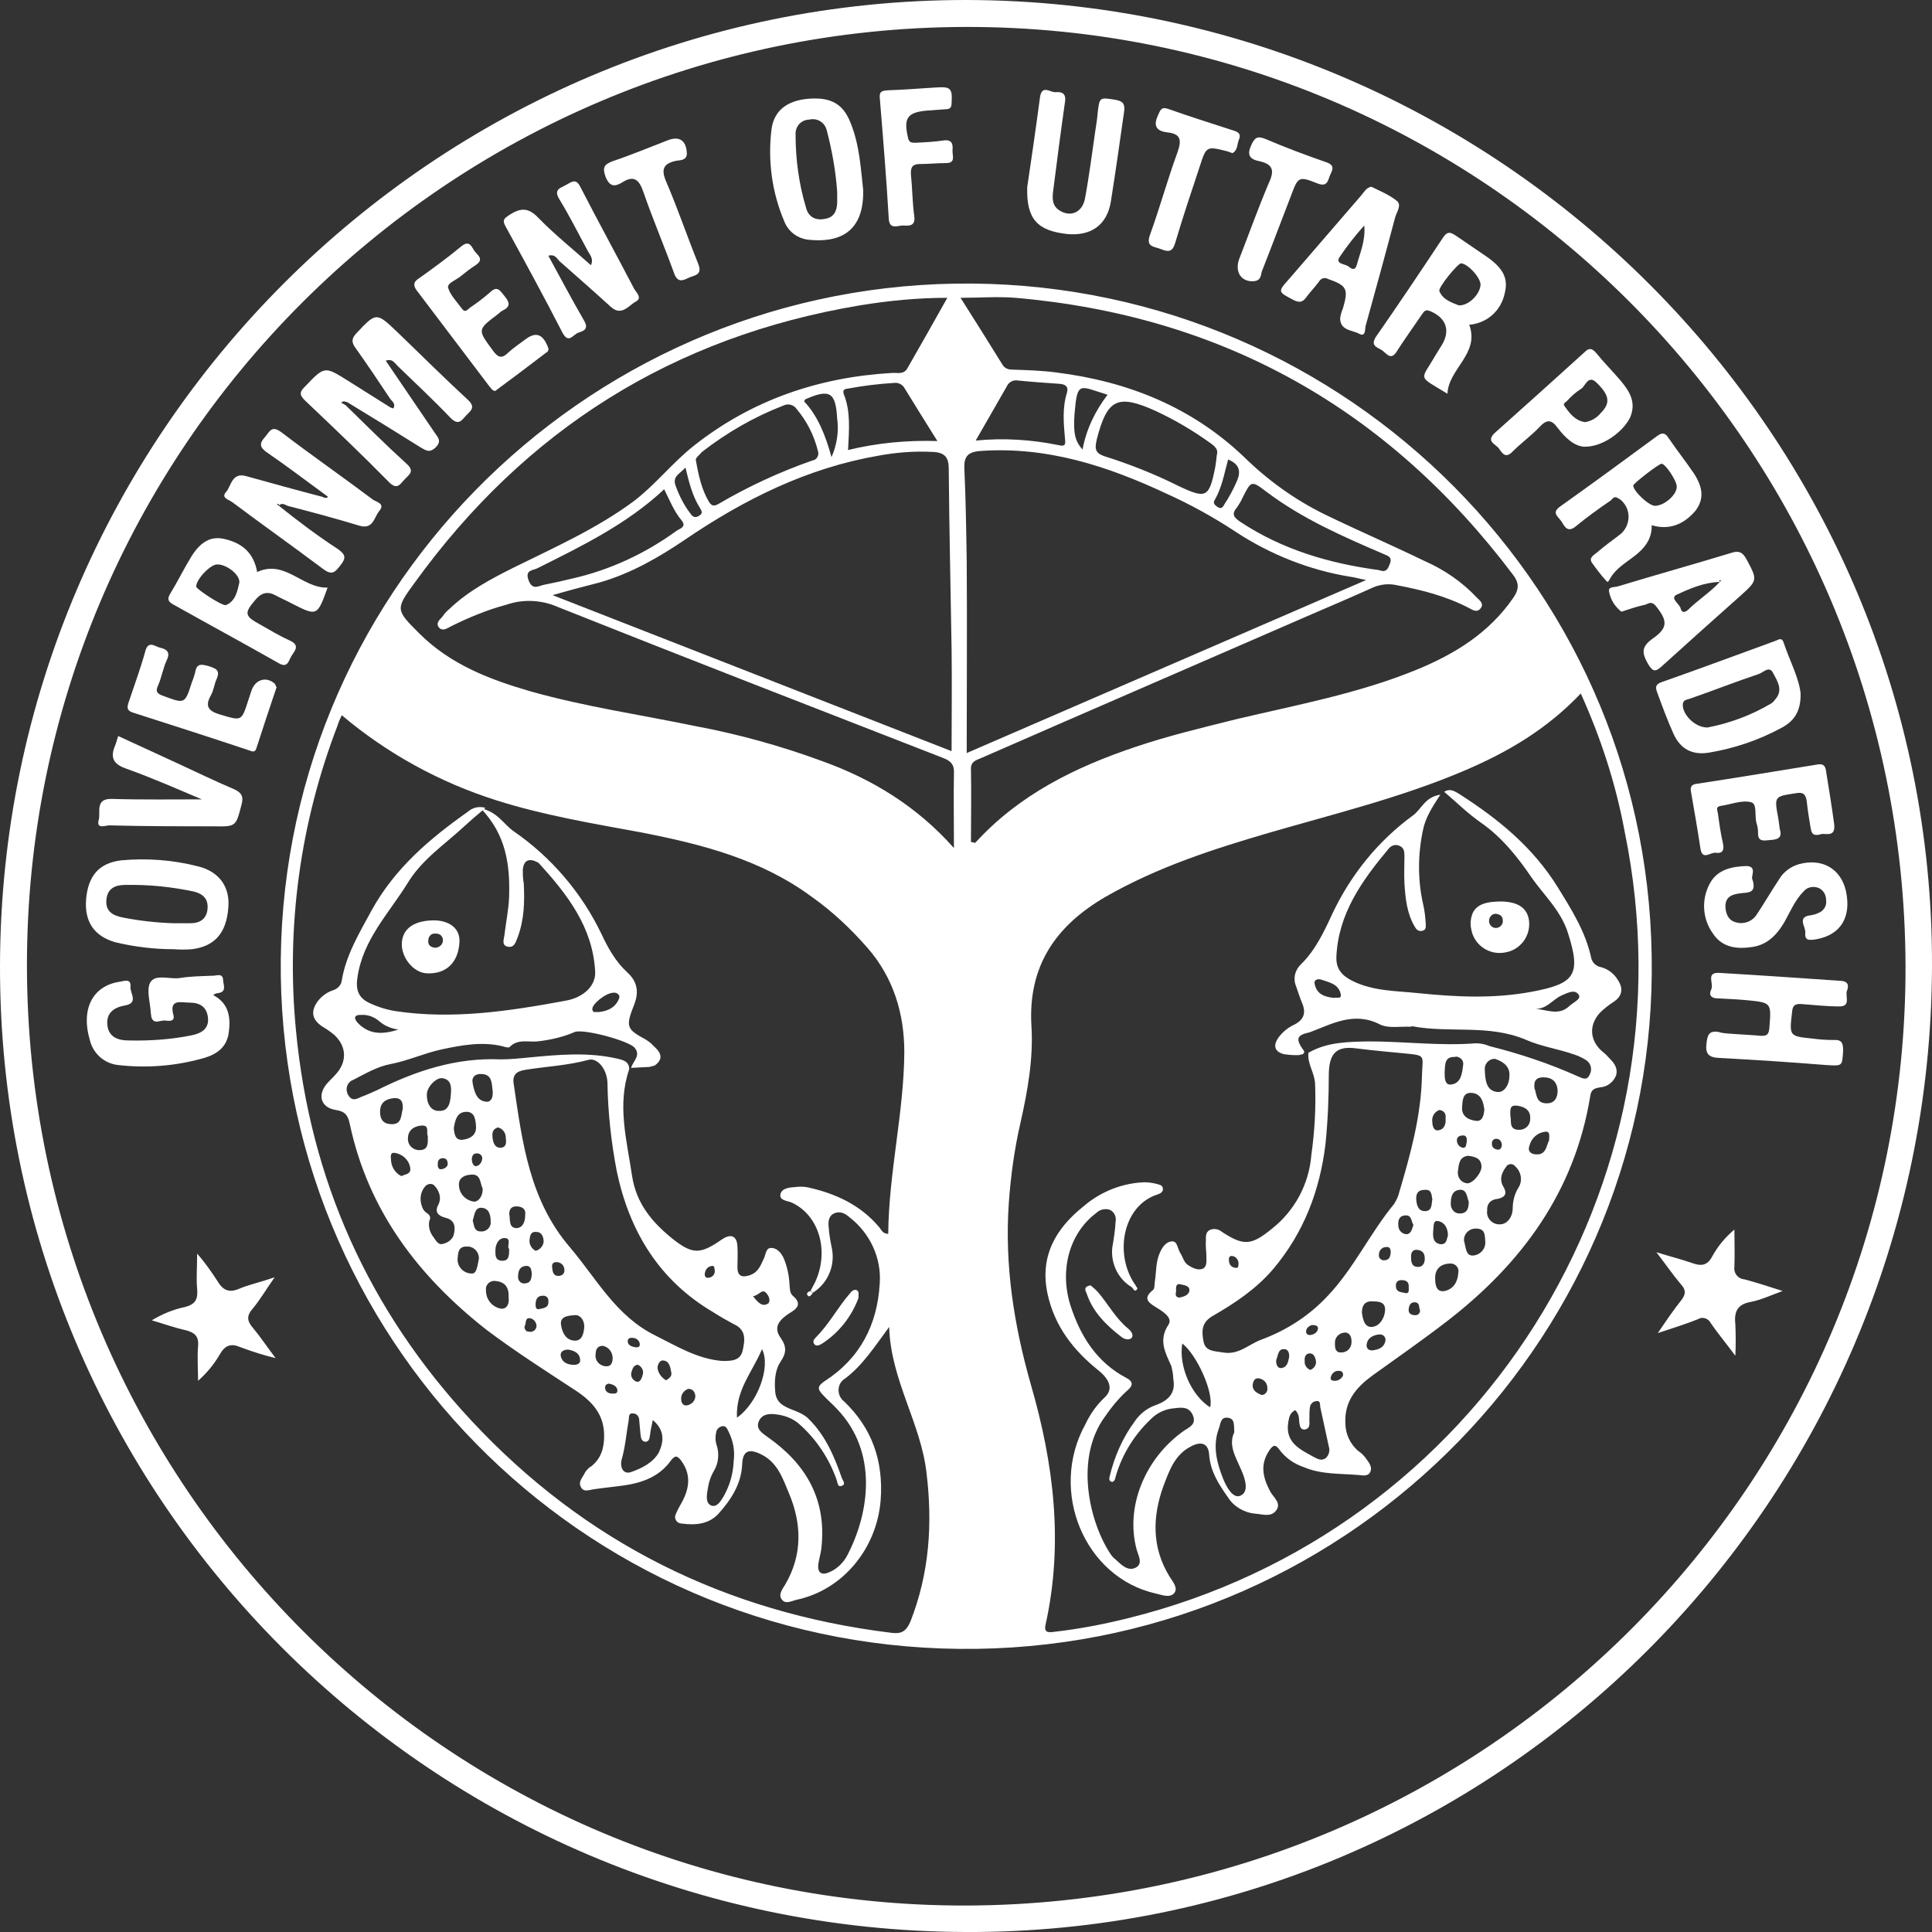
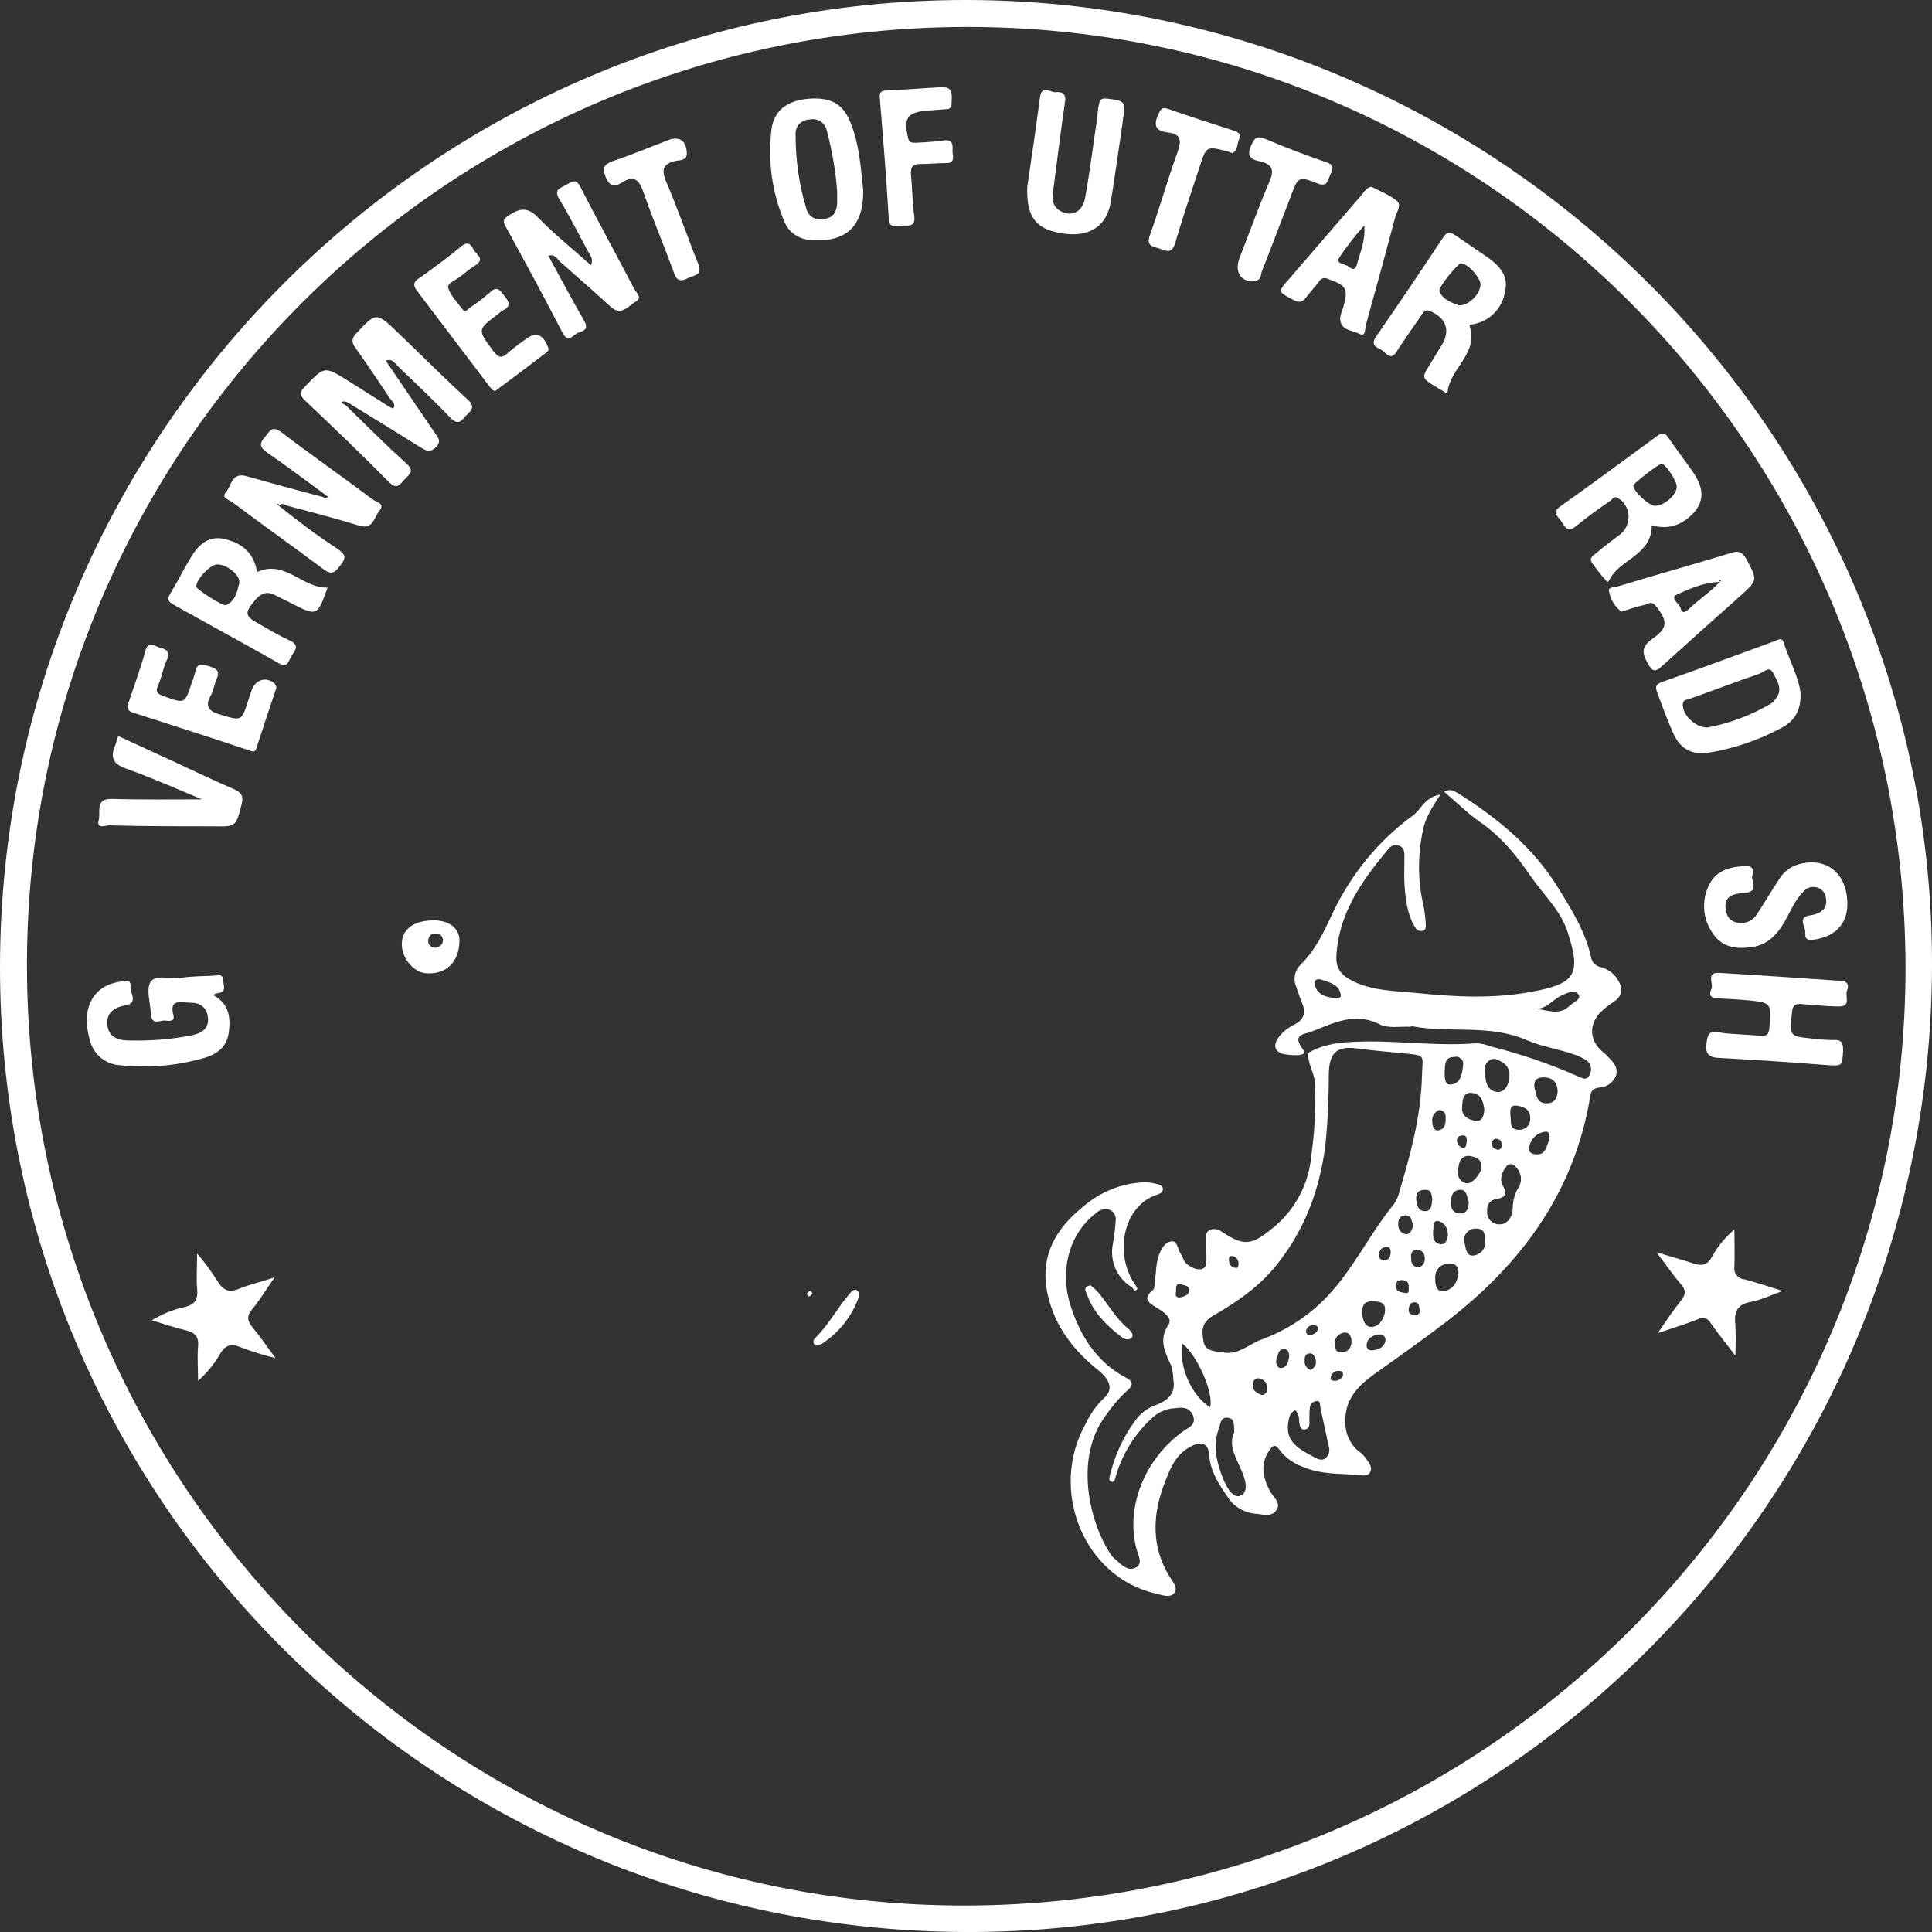
<svg xmlns="http://www.w3.org/2000/svg" version="1.1" id="Layer_1" x="0px" y="0px" viewBox="0 0 408.7 408.7" style="enable-background:new 0 0 408.7 408.7;" xml:space="preserve">
  <rect x="0" y="0" width="408.7" height="408.7" fill="#333333" stroke="none" />
  <style type="text/css">
	.st0{fill:#FFFFFF;}
</style>
  <g>
    <path class="st0" d="M0,204.3C0.2,91.6,92-0.1,204.5,0c112.7,0.2,204.6,92.2,204.2,204.5c-0.4,113.1-92.1,204.7-204.5,204.2   C91.2,408.3-0.2,316.8,0,204.3z M5.7,204.5c0.2,109.8,89.5,199,198.9,198.6c109.9-0.4,198.8-89.5,198.5-198.9   C402.7,94.4,313.7,5.5,204.3,5.7C94.6,5.9,5.5,95.1,5.7,204.5z" />
-     <path class="st0" d="M349.4,202.2c1.4,79.4-62.5,145.4-142.7,146.6c-81,1.2-146.1-63.1-147.3-142.3C58.3,126.3,122.9,61.3,202,60   C281.8,58.7,348.2,122.1,349.4,202.2z M138.5,225.4l-1.1,0.3l-3.9,0.2c0.4-1.4,2.1-2.6,0.8-4.2c-1.1-1.5-10.8-4.1-12.7-3.4   c-2.5,1.1-5.2,1.7-7.9,2c-1.9,0.2-4.2-0.6-5.9,1.2c-0.2,0.2-1,0-1.6-0.2c-4.3-1-8.6-0.2-12.8,0.7c-3.7,0.8-7.1,2.4-10.8,3.1   c-2.7,0.5-5.3,2-7.8,3.3c-1.2,0.4-1.8,1.7-1.3,2.9c0,0.1,0.1,0.3,0.2,0.4c0.8,1.4,1.9,0.7,2.8,0.3c1.1-0.4,2.2-0.9,3.3-1.4   c8.2-4.1,16.7-6.9,26.1-6.5c2,0,4-0.2,6-0.4c6.3-0.6,12.6-1.2,18.9,0.3c1.3,0.3,2.3,0.7,2.3,2.2c-2.6,7.6-0.5,15,0.6,22.5   c0.9,5.9,4.2,9.8,8.5,13.3c4.3,3.4,5.9,3.4,10.5,0.2c1.9-1.3,3.2-0.8,3.3,1.5c0.1,1.5,0,2.9,0,4.4c0,1.8,0.9,2.2,2.5,1.7   c1.9-0.6,2.4-2.1,3.1-3.6c0.4-0.8,0.4-2.3,1.6-2.2c1.2,0,2.1,1.1,2.6,2.2c0.7,1.7,1.1,3.5,1.2,5.3c0.1,0.9,0,2,0.7,2.6   c2,1.7,1,2.7-0.7,3.7c-2,1.3-3.6,2.9-1.8,5.3c1.3,1.9,1.1,3.2-0.1,5c-1.2,1.8-1.3,4.2-1.1,6.4c0.1,1.2,0.7,2.2,1.7,2.8   c1.7,1.1,3.8,1.3,5.3,2.8c3.6,3.5,5.5,8,7.1,12.6c0.2,0.5,0.9,1.3,0,1.6c-0.9,0.4-0.9-0.6-1.1-1.2c-1.6-4.6-4.4-8.8-8.1-12   c-1.3-1.1-3-1.7-4.7-1.9c-1.4-0.2-2.9-0.1-3.6,1.3c-0.8,1.7,0.4,2.5,1.8,3.5c8,5.6,12.4,13,11.4,23.1c-0.1,1.3-0.5,2.5-0.7,3.8   c-0.2,1.8,0.7,2.4,2.3,1.7c1.7-0.7,3.1-2.1,3.9-3.7c4.7-9.1,6.4-21.8-2.2-30.8c-1-1.1-2.1-2-3.1-3.1s-1.2-1.7,0.4-2.8   c7.5-4.8,11.2-11.9,11.7-20.7c0.4-5.4-2.1-10.7-6.4-14c-0.9-0.8-2-1.4-3.3-0.8c-1.2,0.6-1.2,1.9-1.1,2.9c0.1,1.6,0.4,3.1,0.7,4.6   c0.7,3.7-1,7.4-4.1,9.3l-0.4-0.5c0.3-0.6,0.6-1.1,0.9-1.7c3.1-6.6,0.9-14.2-4.9-16.9c-0.9-0.4-2.7-0.4-2.4-1.8   c0.3-1.3,2-1.4,3.2-1.5c0.9-0.1,1.8-0.1,2.7,0.1c5.8,1.3,11,3.7,14.9,8.3c0.5,0.5,0.7,1.5,2,1.5c0.1-12.9,3.3-25.5,3.4-38.4   c0-8.2-2.3-15.8-7.8-22.1c-3.5-4-7.4-7.7-11.8-10.8c-10.7-7.9-23.2-11.1-36-13.6c-10.3-1.9-20.6-3.6-30.7-6.8   c-12-3.8-23.1-9.9-32.7-18c-0.4,0.8-0.7,1.5-0.9,2.2c-7.9,20.5-10.9,42.5-8.8,64.4c3,31.7,15.4,59.3,37.1,82.6   c24,25.8,53.8,40.6,88.8,44.9c2.2,0.3,3.2-0.3,4.1-2.4c4-10.2,4.7-20.6,3.4-31.4c-1.2-10.6-7.6-19.7-7.9-30.9   c-3.1,4.2-5.6,8.1-9.3,10.9c-1.4,0.8-1.8,2.6-1,4c0.2,0.3,0.4,0.6,0.7,0.8c6,5.7,8.4,12.7,7.8,20.9c-0.8,10.3-8,19-17.7,21.1   c-1,0.2-2.3,1-3.1,0.1c-1-1.1,0-2.3,0.6-3.3c3.7-6.3,3.5-12.9,0.8-19.3c-1.3-3.1-2.4-6.6-6-8.3c-2.5-1.2-3.8-0.7-3.9,2.2   c-0.2,4.2-2.4,7.5-5,10.4c-2,2.2-4.8,2.5-7.7,2.1c-0.8,0-1.4-0.5-1.5-1.3c0-0.3,0.1-0.6,0.2-0.8c0.4-1,1-1.9,1.5-2.9   c1.4-2.8,1.6-5.6-0.4-8.3c-0.8-1.1-1.3-1.2-2.2,0c-2.4,3.3-5.8,4.6-9.7,5.2c-2.1,0.3-4.2,0.5-6.3,0.8c-1.1,0.1-2.4,0.8-3-0.4   c-0.7-1.2,0.5-2.2,0.9-3.2c0.4-0.5,0.8-1,1.4-1.3c2-1.7,2.6-3.8,2.6-6.4c0-4.4-2.4-7.1-5.8-9.4c-6.4-4.2-13-8.4-19.1-13   C88.5,270,77.9,256.1,74,237.8c-0.4-1.9-1-2.7-3-3c-3.1-0.5-3.9-3.1-1.9-5.5c0.6-0.7,1.3-1.3,1.9-2c2.4-2.6,2.4-5.8-0.2-8.3   c-0.8-0.7-1.7-1.3-2.7-1.9c-2.2-1.5-2.4-3.3-0.8-5.4c0.8-1,1.9-1.8,3.1-2.2c1-0.3,1.8-1.1,1.9-2.1c0.9-5.4,3.7-10,6.3-14.8   c4.9-8.9,12.3-15.2,20.4-20.9c1-0.9,2.4-1.2,3.7-0.8c-1.9,1.6-3.3,2.8-4.6,4c-4.1,3.8-8.8,6.9-11.8,11.8c-4,6.5-9.6,12.1-10.7,20.2   c-0.4,2.7,0.4,4.3,2.6,5.3c1.7,0.8,3.6,1.4,5.5,1.7c12.1,1.8,24,0,35.9-2.2c4-0.7,6.5-3.3,6.3-6.2c-0.5-9.4-5.9-16.3-11.9-22.9   c-0.1-0.1-0.3-0.2-0.5-0.3c-1.7-0.8-2.7-0.2-2.9,1.6c0,1,0,2,0.2,3c0.2,3.9,0.1,7.7-1.3,11.4c-0.4,0.9-0.6,2.1-1.9,2   c-1.6-0.2-1-1.6-0.9-2.4c0.3-2.7,0.9-5.4,1-8.2c0.2-6.7-0.6-13.1-6-18.7c3.5,0.7,4.8,3.3,6.9,4.8c8,5.5,14.4,13,18.6,21.7   c1.4,3,3,5.9,5.5,8.2c2.1,1.9,2.5,4.1,1.5,6.7c-1.9,4.8-1.7,5.3,2.4,7.5c0.6,0.4,1.2,0.8,1.7,1.4   C140,222.8,140.3,224.1,138.5,225.4L138.5,225.4z M334.4,146.7c-7.2,7.6-15.6,12.5-24.8,16.4c-13.2,5.6-27.1,9-40.9,13   c-12,3.5-23.8,7.3-34.8,13.6c-10.7,6.2-16.5,14.8-15.7,27.5c0.4,6.8-0.8,13.5-2.3,20.2c-1.3,5.6-2.1,11.4-2.5,17.2   c-0.9,13.1,1.1,25.8,4.7,38.4c4.8,16.6,6.9,33.4,3.1,50.6c-0.4,1.7,0.4,1.8,1.8,1.6c5.3-0.6,10.5-1.6,15.7-2.9   c74-18.3,120.3-91.7,105-166.3C341.8,165.7,338.6,156,334.4,146.7L334.4,146.7z M205.4,178.1l0.9,0.2c9.3-10.2,21.1-16,33.9-20.3   c7.1-2.4,14.3-4.1,21.5-5.9c12.7-3,25.7-5.4,37.9-10.4c8.1-3.3,15.4-7.8,20.5-15.2c1.3-1.9,1.3-3.2-0.1-5   c-26.4-35-61.4-54.7-105.2-58.5c-3.7-0.3-7.6,0-11.6,0c3.1,4.9,6,9.5,8.9,14.2c0.6,0.9,1.4,1,2.3,1c3,0.1,6.1,0.2,9.1,0.6   c15.1,1.9,28.6,7.3,39.7,17.9c5,4.9,10.7,9,17,12.1c7,3.4,14.2,6.5,21.2,9.9c4.1,1.8,7.9,4.4,11,7.7c0.6,0.6,1.6,1.3,0.8,2.3   c-0.8,1-1.7,0.3-2.5-0.1c-4.8-2.5-9.9-3.8-15.2-4.8c-1.7-0.4-3.5-0.2-5.1,0.5c-4.2,1.9-8.4,3.7-12.6,5.5   c-23.4,10.2-46.8,20.3-70.1,30.5c-1.1,0.5-2.4,0.7-2.3,2.5C205.5,167.8,205.4,173,205.4,178.1z M201.8,179.4c0-5.6-0.1-10.7,0-15.8   c0.1-2-0.8-2.7-2.4-3.3c-27.2-10.6-54.3-21.1-81.4-31.9c-3.4-1.5-7.3-1.7-10.8-0.5c-4.1,1.1-8,2.7-11.8,4.6   c-0.8,0.4-1.7,1.1-2.5,0.3c-0.9-1.1,0.3-1.8,0.8-2.5c0.4-0.6,0.9-1.1,1.5-1.6c3.9-3.7,8.6-6.2,13.4-8.6c8.7-4.3,17.7-8.3,25.5-14.1   c4.6-3.5,8.2-8.2,12.8-11.8c12.2-9.6,26.3-14.4,41.7-15.3c1.1-0.1,2.5,0.4,3.3-0.9c2.8-4.9,5.6-9.8,8.5-15   c-6.2,0-12.4,0.6-18.5,1.6c-39.5,6.6-70.8,26.3-94.2,58.7c-4.1,5.6-4,5.7,1,10.7c6.6,6.6,15,9.8,23.7,12.3   c11.4,3.2,23.1,4.9,34.7,7.3c9.1,1.7,18.1,4.2,26.8,7.4C184.5,164.8,194,170.6,201.8,179.4z M116.9,125.9l84.4,33   c0-7.4,0.1-14.6,0-21.7c-0.2-12.7-0.5-25.4-0.6-38.1c0-2.4-0.9-3.4-3.4-3.5c-3.9-0.2-7.7,0.1-11.5,0.8c-15,2.6-28.3,9.2-40.8,17.7   c-5.6,3.8-11.5,7.2-18.1,9.1C123.8,124,120.7,124.8,116.9,125.9z M289,122.7c-1.6-0.3-2.5-0.6-3.4-0.7c-8.6-1.4-16.9-4.7-24.2-9.5   c-4.7-3.1-9.6-5.8-14.7-8.1c-12.4-5.8-25.2-10-39.3-9c-2.7,0.2-3.5,1.2-3.4,3.7c0.3,6.5,0.4,13.1,0.5,19.6c0.1,13.3,0,26.6,0,40.6   L289,122.7z M152.8,287.9c1.9,0,3.8,0,4.3-2.2c0.5-2.2,0.8-4.4-1.9-5.6c-1.5-0.8-2.9-1.6-4.3-2.5c-11.4-6.7-17.7-17-20.4-29.7   c-1.2-6.2-1.9-12.5-2-18.9c-0.1-2.8-2.1-5.3-4-4.8c-4.4,1.2-8.9,1.4-13.3,2.1c-2,0.3-2.9,1.1-2.5,3.2c1.8,12.2,3.3,24.4,11.9,34.4   c5.6,6.6,9.7,14.5,18,18.6C143.2,284.8,147.6,287.5,152.8,287.9z M147.2,97.3c0.6,3.5,1.3,6.4,2.8,8.9c0.6,0.9,1.1,0.9,2,0.4   c6.3-3.7,13-6.8,19.9-9.2c0.8-0.1,1.3-0.9,1.2-1.7c0-0.1-0.1-0.3-0.1-0.4c-0.8-3.2-2.3-6.2-4.5-8.8c-0.6-0.9-1.8-1.2-2.8-0.7   c-6.2,2.4-11.9,5.7-17.2,9.8C147.9,96.3,147.1,96.9,147.2,97.3L147.2,97.3z M257.4,96.3c0.4-1.2-0.4-1.9-1.4-2.6   c-3.6-2.6-7.5-4.9-11.6-6.8c-8-3.6-10.2-2.5-12.4,6.1c0,0.2-0.1,0.4-0.1,0.5c-0.3,1.5-0.1,2.4,1.7,3c5.4,1.7,10.7,3.8,15.7,6.3   c5.9,2.8,6.5,2.5,7.8-4.1C257.2,98.1,257.3,97.2,257.4,96.3L257.4,96.3z M291.7,120.6c1.6,0.6,1.9-0.3,2.3-1.3   c0.6-1.5-0.4-1.7-1.3-2.1c-8.6-3.7-17.1-7.4-24.7-13.1c-3.3-2.5-3.3-2.5-5.2,1.3c-0.3,0.7-0.7,1.3-1.1,1.9   c-1.2,1.4-0.8,2.1,0.7,3.1C271.3,116.3,281.3,119.2,291.7,120.6L291.7,120.6z M140.5,103.5c-7.9,7.4-17.4,12-26.8,16.7   c-0.9,0.5-2.7,0.3-1.9,2.5c0.8,2.2,2,1.3,3.3,1c2-0.4,3.9-0.8,5.9-1.3c8-1.8,15.5-5.3,22.1-10.1c0.7-0.5,2.2-0.8,1.1-2.2   C142.6,108.2,141.7,105.9,140.5,103.5z M206.4,93.2c5.9-0.6,11.9-0.2,17.7,1c1.3,0.3,1.3-0.3,1.2-1.3c-0.3-3.3-0.6-6.6,0.4-9.8   c0.4-1.4-0.4-1.8-1.5-1.9c-2.9-0.2-5.8-0.4-8.8-0.7c-1-0.2-2,0.3-2.4,1.2C210.9,85.4,208.8,89,206.4,93.2L206.4,93.2z M198.3,93.3   c-2.5-4-4.7-7.5-6.9-11.1c-0.4-0.8-1.3-1.3-2.2-1.2c-3.3,0.2-6.6,0.6-9.8,1.2c-0.8,0.1-1.2,0.3-0.9,1.2c1.5,3.7,1.1,7.7,0.9,11.8   C185.5,93.7,191.9,93.1,198.3,93.3L198.3,93.3z M138.1,300.4c-0.3,1.4-0.5,2.3-0.6,3.2c-0.1,0.7-0.2,1.4-1,1.4   c-0.8-0.1-0.9-0.8-1-1.5c-0.1-1.1-0.2-2.2-0.3-3.3c-0.1-0.7-0.6-1.2-1.3-1.2c-1-0.1-0.8,0.8-0.9,1.4c-0.5,2.8-0.7,5.6-1.5,8.4   c-0.4,1.5,0.3,3.2,2,2.6c2.3-0.8,4.7-2,5.9-4.2C140.4,305,140.7,302.6,138.1,300.4z M155.2,309.1c0.3-2.2-0.1-4.3-1.1-6.3   c-0.3-0.5-0.4-1.2-1.3-1.1c-0.6,0.1-1.2,0.6-1.3,1.3c-0.2,0.9-0.2,1.8,0.1,2.7c0.6,1.8,0.4,3.9-0.6,5.5c-0.7,1.2-1.1,2.5-1.3,3.9   c-0.2,1.2-0.5,2.9,0.8,3.4c1.2,0.4,2-1,2.6-2C154.4,314.2,155.1,311.7,155.2,309.1z M90.8,258.3c-0.2,1.2,0.1,2.4,0.9,3.4   c0.5,0.7,1,1.8,2.1,1.4c0.9-0.2,1.7-0.8,2.1-1.6c0.5-1.7,0.5-3.4-1.7-3.9c-1.5-0.4-2.3-1.2-1.5-2.7s0.2-3.1-0.9-4.2   c-0.5-0.4-1.3-0.3-1.8,0.2c-1.1,1.2-1.3,2.9-0.7,4.4c0.1,0.4,0.4,0.8,0.7,1.1C90.8,256.9,91.3,257.4,90.8,258.3z M234.3,83.5   c-6-1.8-6.4-3.1-7,4.2c-0.3,4.1,0.2,5.7,1.7,7.4C229.8,90.8,231.7,86.9,234.3,83.5z M170.1,84.9c2.9,3.1,4.5,7.1,5.8,11.8   c1.1-2.5,1.6-5.4,1.2-8.1c-0.3-5.7-1.6-6.4-6.8-4.1C170.3,84.5,170.3,84.6,170.1,84.9z M155.9,299.9c4.4-3.1,7.2-10.8,5.3-14.5   C159.2,290.2,155.6,294,155.9,299.9z M145,98.9c-1.1,1.3-2.8,1.8-2.1,3.8c0.8,2.2,1.8,4.2,3.2,6c0.5,0.7,1,0.9,1.8,0.4   c0.8-0.5,0.6-0.9,0.2-1.6C146.5,105,145.8,102.2,145,98.9z M259.8,97.2c-0.8,2.9-1.3,5.9-2.8,8.5c-0.5,0.8,0,1.1,0.5,1.5   c0.8,0.6,1.2,0.1,1.5-0.5c1-1.5,1.9-3.2,2.6-4.8C262.6,99.7,262.2,98.2,259.8,97.2z M95.4,231.1c0.1-1.4-0.1-2.7-1.7-3   c-1.3-0.3-3.3,1.7-3.4,3.3c-0.1,1.9,0.8,3.7,2.6,3.6C95.1,235.1,95.3,232.9,95.4,231.1z M96,238.6c0.1,1.3,0.3,2.7,1.9,2.5   c1.6-0.2,2.9-1,2.8-2.8c-0.1-1.3-0.2-3.1-2-3.1C96.6,235.2,96.3,237,96,238.6z M107.6,274.5c0.1-2.1-0.7-3.3-2.7-3.5   c-0.9-0.2-1.9,0.4-2.1,1.4c0,0.2,0,0.4,0,0.6c0,1.8,1.2,3.4,3,3.8C107.1,277.1,107.8,275.9,107.6,274.5L107.6,274.5z M102.1,251.4   c-0.6-1.1-0.3-3.2-2.6-2.9c-1.4,0.1-2.6,0.8-2.4,2.4c0.1,1.7,1.5,3.1,3.2,3.3C101.3,254.2,102.2,252.9,102.1,251.4L102.1,251.4z    M121.8,278.2c-2.2,0.1-3.4,0.5-3.1,2.2s1.1,3.1,2.8,3.2c1.7,0.1,2-1.6,2.1-3C123.6,279.2,122.7,278.2,121.8,278.2L121.8,278.2z    M85.2,234.6c0.1-1.6-0.4-2.4-1.9-2.3c-1.7,0.2-2.9,0.9-2.9,2.9c0,1.5,0.6,2.5,2.2,2.6C85.1,238,84.8,235.9,85.2,234.6L85.2,234.6z    M101.3,266.3c0.1-1.3-0.9-2.5-2.2-2.6c-0.1,0-0.2,0-0.3,0c-1.9-0.1-1.9,1.4-2,2.6c-0.1,1.6,1.2,3,2.8,3.1c0,0,0.1,0,0.1,0   C100.9,269.6,101,267.6,101.3,266.3L101.3,266.3z M84.3,217.8c-1.5-0.2-3-0.8-4.1-1.8c-1.1-0.9-2.4-1.4-3.8-1.3   c-0.5,0-1.2,0-1.3,0.6c0,0.3,0.3,0.8,0.6,1.1C78.2,219,81.1,218.8,84.3,217.8L84.3,217.8z M104.2,230.6c-0.2-1.5-0.1-3.3-2.3-3.4   c-1.4-0.1-2.2,0.7-1.9,2c0.3,1.6,0.8,3.5,2.5,3.8C103.9,233.4,104.4,232.1,104.2,230.6z M90.5,240.3c-0.4-0.6,0.5-2.3-1.3-2.2   c-1.5,0.1-2.9,0.9-2.9,2.7c-0.1,1.3,0.9,2.4,2.2,2.5c0.1,0,0.1,0,0.2,0C90.7,243.3,90.5,241.8,90.5,240.3z M126.6,214.1   c2-0.2,3.7-1,4.4-3c0.2-0.5-0.4-1.2-1.2-1.1c-1.6,0-4.6,2.4-4.5,3.5C125.4,214.4,126.1,214,126.6,214.1z M100,258.2   c0.3,0.9,0.2,2.3,1.7,2.3c1,0.1,1.9-0.6,2.1-1.6c0-0.2,0-0.3,0-0.5c0-1.3-0.3-2.8-1.9-2.9C100.4,255.4,100.4,257,100,258.2z    M111.1,257c0.2-1.2-0.6-1.8-1.9-1.8c-1.4,0-1.6,1.2-1.4,2.1c0.1,0.9-0.1,2.5,1.5,2.5C110.6,259.7,111.1,258.5,111.1,257z    M84.9,248.8c0.8-0.4,2-0.4,1.9-1.6c-0.2-1.7-1.5-3-3.2-3.3c-0.9-0.2-1,0.5-0.9,1.2C82.7,246.7,83.5,248.1,84.9,248.8z    M127.5,284.7c-1.2,0-1.5,0.9-1.5,1.8c-0.2,1.2,0.7,2.3,1.9,2.5c0,0,0.1,0,0.1,0c1.3,0.2,1.6-0.8,1.6-1.7   C129.6,286,128.7,284.9,127.5,284.7L127.5,284.7z M107.7,264.2c-0.6-0.5,0.7-2.3-1-2.3c-1.2,0-1.9,1.3-1.9,2.6   c0,0.9-0.1,2.1,1.3,2.2C107.7,266.8,107.7,265.6,107.7,264.2z M120.2,285.5c-0.8,0-1.6,0.3-1.6,1.1c0.1,1.4,1.2,2,2.4,2.1   c0.9,0.1,1.9-0.1,1.7-1.2C122.6,286.2,121.4,285.7,120.2,285.5z M113.3,264.6c0.9-0.2,1.6-1,1.7-1.9c0-1.1-0.4-2.1-1.6-2.1   c-1.3-0.1-1.3,1.1-1.4,1.9C112,263.3,112.5,264.2,113.3,264.6L113.3,264.6z M140.9,292c0.6-0.4,1.3-0.8,1.1-1.7   c-0.2-1.1-0.4-2.4-1.7-2.5c-0.7-0.1-1.2,0.8-1.2,1.6C139.2,290.4,139.9,291.4,140.9,292z M105.3,238.5c-1.2,0.4-1.2,1.3-1.1,2.2   s0.4,2.1,1.7,2.1c1.3-0.1,1.2-1.2,1.1-2.1C107,239.6,106.3,238.7,105.3,238.5L105.3,238.5z M112.5,269.5c-0.1-0.8-0.1-1.8-1.3-1.7   c-1.2,0.1-1.6,1-1.6,2.2c-0.1,0.7,0.4,1.4,1.1,1.5c0.1,0,0.2,0,0.3,0C112.4,271.4,112.4,270.4,112.5,269.5L112.5,269.5z    M145.6,293.8c-0.9,0.3-1.6,1.2-1.5,2.2c0,0.7,0.4,1.4,1.1,1.3c1.1-0.1,1.9-1,1.9-2C147,294.6,146.7,293.8,145.6,293.8z M116,275.3   c0.1-0.6-0.3-1.1-0.9-1.2c-0.1,0-0.2,0-0.3,0c-1.2,0-1.5,0.9-1.5,1.9c0,0.7,0.2,1.1,0.9,0.9C115.1,276.7,116.1,276.6,116,275.3z    M159.3,274.2c1,1.3,1.9,2.3,3.1,1.6c0.6-0.3,0.4-1.4-0.1-2C161.3,272.3,160.7,274,159.3,274.2L159.3,274.2z M134.9,288.7   c-0.9,0.1-1.1,0.9-1.3,1.5c-0.3,0.9,0.2,1.8,1.1,2.1c0,0,0.1,0,0.1,0c0.7,0.1,1-0.9,1.2-1.6C136.2,289.9,135.7,289,134.9,288.7z    M113.5,280.6c0-0.8-0.5-1.5-1.2-1.7c-1.2-0.3-1,0.8-1.2,1.4c-0.3,0.4-0.1,1,0.3,1.3c0.2,0.1,0.3,0.1,0.5,0.1   C112.6,281.9,113.4,281.4,113.5,280.6C113.5,280.7,113.5,280.7,113.5,280.6L113.5,280.6z M119.4,268.7c0-0.9-0.6-1.6-1.5-1.7   c-0.9-0.1-1.2,0.4-1.1,1.1c0.1,0.9,0.2,1.9,1.5,1.8C119.1,269.8,119.4,269.3,119.4,268.7L119.4,268.7z M133.6,283   c-0.4,0-0.9,0.2-0.8,0.9c0.1,0.7,0.9,1,1.6,1.1c0.7,0.1,1.1-0.2,0.9-0.9S134.5,283,133.6,283L133.6,283z M102,245.2   c0.1-0.6-0.3-1.1-0.9-1.2c-0.1,0-0.2,0-0.3,0c-0.7,0-0.9,0.5-1,1.1c0,0.6,0.2,1.5,0.8,1.6C101.3,246.7,101.9,246,102,245.2   L102,245.2z M151.2,268.7c-0.1-0.4,0-1-0.6-0.9c-0.9,0.1-1.4,0.8-1.5,1.6c-0.1,0.5,0.2,1,0.7,0.9c0.8,0,1.5-0.7,1.4-1.5   C151.2,268.8,151.2,268.8,151.2,268.7z M128.9,292.7c-0.5,0-0.9,0.3-0.9,0.8c0,0.9,0.7,1.3,1.5,1.3c0.5,0,1.2,0.1,1.1-0.8   C130.4,293.1,129.6,292.9,128.9,292.7L128.9,292.7z M93.6,245c-0.9,0.1-1,0.7-1,1.4s0.3,1.1,1,0.9c0.7-0.2,1.2-0.6,1.1-1.3   C94.6,245.2,94.2,245,93.6,245L93.6,245z" />
    <path class="st0" d="M73.1,85.7c4.3,4.2,8.5,8.4,12.9,12.4c1.7,1.5,0.7,2.2-0.3,3.2c-1,1-1.6,2.5-3.4,0.7   c-5.8-5.9-11.8-11.6-17.8-17.3c-1.1-1.1-1.2-1.7-0.1-2.8c4.3-4.5,4.2-4.5,9.3-1.3l8.9,5.6c0.2,0.1,0.4,0.1,0.6,0.2   c0.6-1-0.3-1.5-0.7-2.1c-2.4-3.6-4.8-7.2-7.3-10.7c-0.8-1.1-0.9-1.9,0.1-3c4.3-4.6,4.3-4.6,8.8-0.3c5,4.8,9.8,9.6,14.9,14.3   c1.6,1.5,0.7,2.2-0.3,3.2c-1,1-1.6,2.4-3.4,0.6c-3.6-3.8-7.4-7.3-11.2-11c-0.6-0.6-1.1-1.6-2.5-1.1l10.4,15.3   c0.6,0.9,1.5,1.7,0.2,3c-1.3,1.3-2.1,0.7-3.3,0c-5.1-3.2-10.3-6.4-15.4-9.5c-0.4-0.1-0.9-0.4-1.3,0.1L73.1,85.7z" />
    <path class="st0" d="M59,107c4,3.2,8.1,6.3,12.4,9.1c1.7,1.2,1.9,1.9,0.6,3.5c-1.1,1.4-1.7,2.2-3.6,0.8   c-6.4-4.8-12.9-9.4-19.3-14.2c-0.7-0.5-2.4-0.9-1.3-2.1c1.1-1.2,1.2-4.2,4.2-3.4c5.4,1.5,10.8,3,16.2,4.4c0.4,0.2,0.8,0.4,1.2,0   l-0.8-0.6c-4-2.9-7.9-5.9-12-8.7c-1.6-1.1-1.9-1.9-0.5-3.4c1-1.2,1.4-2.5,3.5-0.9c6.3,4.8,12.9,9.4,19.3,14.2   c0.7,0.5,2.6,0.8,1.4,2.3c-1.2,1.4-1.3,4.1-4.3,3.2c-4.9-1.5-9.8-2.8-14.8-4.1C60.5,107,59.7,106.1,59,107c0.1-0.2,0.1-0.3-0.2-0.4   c-0.1,0-0.2,0-0.2,0.1L59,107z" />
    <path class="st0" d="M116,54.1c2.5,4.6,5,9.3,7.6,13.8c1,1.8-0.2,2.1-1.3,2.5s-2,2.4-3.3,0c-3.9-7.6-8-15.1-12.1-22.6   c-0.7-1.3-0.2-1.6,0.8-2.3c2.2-1.4,3.9-1.8,6.1,0.5c3.5,3.6,7.4,6.7,11.2,10.1c0.6-1.2-0.1-2.1-0.6-2.9c-2-3.7-3.9-7.5-6.1-11.1   c-1.2-2,0.2-2.3,1.3-2.9c1.2-0.6,2.2-1.7,3.2,0.4c3.7,7.2,7.6,14.3,11.3,21.4c0.4,0.8,1.9,2,0.4,2.8s-3,3.2-5.3,1.1   c-3.6-3.3-7.3-6.5-10.9-9.7C117.8,54.6,117.3,53.7,116,54.1z" />
    <path class="st0" d="M54.4,121c5.9-2.7,9.6,3.5,14.9,3.3c-2.2,6.1-2.2,6.1-7.7,3.3c-1.1-0.6-2.3-1.1-3.4-1.7   c-1.7-0.9-3-0.4-4.1,0.9c-2.5,2.9-2.4,3.5,0.9,5.3c2.1,1.2,4.1,2.4,6.3,3.4c2.2,1,1.1,2.1,0.4,3.2c-0.7,1.1-0.8,2.8-2.9,1.5   C51.4,136,44,132,36.7,127.9c-1.1-0.6-1.4-1.1-0.7-2.3c1.6-2.6,2.9-5.3,4.5-7.9c2-3.2,4.2-4.3,6.9-3.7   C51.4,114.9,53.7,117.1,54.4,121z M46,119.4c-1.4-0.1-4.5,3.1-4.5,4.7c0,0.5,5.6,4.2,6.3,3.9c2-0.8,2.4-2.9,2.8-4.6   C51,121.8,48.1,119.4,46,119.4L46,119.4z" />
    <path class="st0" d="M349.4,111.1c0.1,3.1-1.7,5.1-4,6.8c-1.7,1.3-3.7,2.5-4.8,4.5c-0.2,0.3-0.4,0.9-0.7,0.6   c-1.1-1.2-2.1-2.5-3.1-3.9c-0.8-1.1,0.4-1.7,1-2.2c1.6-1.4,3.3-2.6,5-3.9c2-1.7,2.3-4.7,0.6-6.7c-0.3-0.4-0.7-0.7-1.1-0.9   c-0.9-0.6-1.2,0.2-1.6,0.5c-2.5,1.7-5,3.5-7.3,5.4c-1.8,1.5-2.4,0.1-3.1-1c-0.7-1.1-2.2-1.8-0.2-3.2c6.9-4.9,13.7-9.9,20.5-14.9   c1.1-0.8,1.7-0.6,2.4,0.5c1.7,2.5,3.6,4.9,5.3,7.4c2.1,3.2,2.1,5.6,0.4,7.9C356.2,111,353,112.2,349.4,111.1z M354.7,102.9   c0-1.2-2.4-4.8-3.2-4.8c-0.6,0-6,4.2-6,4.6c0,1.2,3.3,4.3,4.6,4.3C352.1,107,354.8,104.6,354.7,102.9L354.7,102.9z" />
    <path class="st0" d="M310.8,68.7c2.3,6.1-4.4,9.3-4.6,14.6c-6.5-4-5.7-2.6-2.5-8.2c0.4-0.7,0.9-1.4,1.3-2.1   c1.9-3.1,0.9-5.8-2.5-7.2c-1.2-0.5-1.4,0.4-1.9,1c-1.7,2.5-3.5,5-5.1,7.5c-1.2,2-2.1,0.6-3-0.1c-0.9-0.7-2.8-0.9-1.4-3   c4.8-6.9,9.5-13.9,14.2-21c0.9-1.3,1.5-1.1,2.6-0.4c2.2,1.5,4.4,3,6.6,4.5c3.6,2.5,4.6,4.7,3.8,7.8   C317.5,65.8,314.5,68.4,310.8,68.7z M308.6,64.6c2,0.1,4.4-2.2,4.6-4.3c0.1-1.4-2.5-4.4-4.1-4.6c-0.6-0.1-5,5.2-4.6,5.9   C305.2,63.4,307.1,64,308.6,64.6L308.6,64.6z" />
    <path class="st0" d="M45.1,210.5c3.4,1.8,3.7,4.8,3.3,7.9s-2.5,4.6-5.2,5.4c-5.9,1.7-12.1,2.2-18.2,1.5c-2.9-0.3-5.3-2.4-6-5.3   c-1.9-6.4,0.5-11.4,6.2-12.3c0.9-0.1,2.6-0.9,2.4,1.1c-0.1,1.3,1.8,3.4-1.2,3.9c-2.2,0.4-3.9,1.5-3.7,4c0.2,2.7,2.3,3.4,4.5,3.4   c4.5,0.1,9-0.2,13.4-1.1c1.9-0.4,3.6-1.3,3.4-3.6c-0.2-2.4-1.7-3.3-3.9-3.3c-1.8,0-4.4-0.9-3.4,2.7c0.3,1.3-0.9,1.2-1.7,1.1   c-1-0.2-2.5,1-3-0.8c0-0.3-0.1-0.6-0.1-0.8c-0.1-2.2-1-4.9-0.1-6.5c1.1-1.8,4.1-0.6,6.2-0.9c2.4-0.4,4.8-0.4,7.1-0.5   c0.8,0,2-0.6,2.1,0.9c0,1,0.9,2.5-1.1,2.8C45.8,210.1,45.5,210.2,45.1,210.5z" />
    <path class="st0" d="M380.9,146.7c0.1,4-1.6,6-4.1,7.3c-4.8,2.6-9.9,4.3-15.2,5.2c-3.6,0.6-6.1-0.7-7.6-4c-1.3-2.9-2.4-5.9-3.5-8.9   c-0.4-1.1-0.1-1.6,1-2c8-2.8,16-5.8,24-8.7c0.6-0.2,1.4-0.9,1.8,0.3C378.6,139.8,380.6,143.5,380.9,146.7z M361.2,153.9   c4.7-0.9,9.3-2.6,13.5-5.1c0.3-0.2,0.6-0.5,0.8-0.8c1.8-2,0.5-3.9-0.4-5.6c-0.8-1.7-2.1-0.1-3.1,0.2c-4.8,1.6-9.6,3.5-14.5,5.2   c-0.6,0.2-1.3,0.2-1.5,1C355.7,150.9,358.4,153.9,361.2,153.9z" />
    <path class="st0" d="M365.1,218.6c2.4,0.2,4.8,0.3,7.2,0.5c1.3,0.1,1.9-0.1,2-1.7c0.4-5.2,0.5-5.3-4.6-5.8   c-2.1-0.2-4.2-0.3-6.3-0.4c-1.4,0-2-0.7-1.4-1.9s-1.2-3.6,1.6-3.5c8.6,0.5,17.2,1.1,25.9,1.7c1.6,0.1,1.6,1.2,1.2,2.1   c-0.4,1.2,0.9,3.3-1.6,3.3c-2.7,0-5.3-0.3-8-0.5c-1.4-0.1-1.9,0.3-2,1.7c-0.6,5.1-0.6,5.1,4.3,5.6c1.5,0.2,2.9,0.3,4.4,0.3   c1.7-0.1,2.1,0.5,2.1,2.2c-0.2,3.4-0.1,3.3-3.6,3.1c-7.5-0.6-15-1.1-22.6-1.5c-2.2-0.1-3-0.8-2.7-3.1c0.2-1.9,0.6-2.7,2.6-2.4   C364,218.5,364.5,218.5,365.1,218.6L365.1,218.6z" />
-     <path class="st0" d="M36.8,200.8c-4.2,0-8.4-0.5-12.5-1.5c-4.4-1.3-6.4-4.3-6.1-8.9c0.4-5.1,2.7-7.8,7.4-8.4   c5.5-0.5,11-0.1,16.4,1.3c4.4,1.1,6.7,4.4,6.3,8.7c-0.4,5.4-2.9,8.2-7.7,8.8C39.3,200.9,38.1,200.9,36.8,200.8z M36.7,195.3   c1.2,0,2.4,0,3.6,0c2,0,3.4-0.9,3.6-3c0.2-2.1-0.9-3.2-2.9-3.7c-4.7-1-9.6-1.5-14.5-1.4c-2.1,0-3.8,0.7-4,3.2   c-0.2,2.5,1.5,3.3,3.5,3.7C29.6,194.8,33.2,195.2,36.7,195.3z" />
    <path class="st0" d="M182.6,40.2c0.2,9.3-5.5,11.2-11.7,10.5c-2.3-0.3-4.2-1.8-5-3.9c-2.6-6.1-3.5-12.8-2.7-19.4   c0.5-4,3.3-6.1,7.7-6.5c4.8-0.4,7.4,1,9,5C181.9,30.8,182.1,35.9,182.6,40.2z M177.1,40.6c-0.3-4.4-1.1-8.8-2.2-13   c-0.4-1.7-2-2.7-3.7-2.3c0,0-0.1,0-0.1,0c-1.7,0.1-2.9,1.5-2.8,3.2c0,0,0,0,0,0c0,5.2,0.7,10.4,2.2,15.4c0.5,2,2,2.8,4,2.4   c1.9-0.3,2.5-1.6,2.6-3.3C177.1,42.5,177.1,41.9,177.1,40.6L177.1,40.6z" />
    <path class="st0" d="M217.3,39.6c0.8-5.4,1.8-12.2,2.7-19c0.4-2.8,2.2-1,3.3-1.1c1.1-0.1,2.3,0.1,2,2c-0.9,6.3-1.7,12.5-2.5,18.8   c-0.2,1.5-0.3,3.2,1.3,4.2c2.3,1.5,4.8,0.5,5.4-2.4c0.9-4.8,1.5-9.6,2.2-14.4c0.2-1.3,0.4-2.5,0.5-3.8c0.4-3.4,0.4-3.3,3.7-2.8   c1.7,0.3,2.1,0.9,1.9,2.5c-0.9,6.3-1.8,12.7-2.8,19c-0.8,5-4.2,7.4-9.3,6.9C219.5,48.8,217.1,46.4,217.3,39.6z" />
    <path class="st0" d="M370.7,186c0.8,2.5-0.3,2.8-1.9,2.9c-1.8,0.2-3.9,0.4-3.8,3c0.1,1.4,0.6,2.8,2.2,3.2c1.6,0.5,3.4-0.1,4.4-1.6   c1.6-2.4,3.1-5,4.7-7.4c0.9-1.6,2.5-2.8,4.3-3.3c4.8-1.3,8.8,0.9,9.9,5.7c1.2,5.6-1.2,9.3-6.3,10.2c-1.3,0.2-2.5,0.4-2.3-1.4   c0.1-1.3-1.9-3.4,1.3-3.7c0.5-0.1,0.9-0.2,1.3-0.4c1.2-0.4,2-1.5,1.8-2.8c0-1.1-0.6-2.2-1.7-2.6c-1.1-0.4-2.3-0.1-3,0.7   c-1.9,1.9-2.9,4.4-4.2,6.7c-1.7,2.8-3.8,4.9-7.3,5.2c-3.2,0.4-6-0.2-7.8-3c-2.2-3.1-2.4-7.2-0.6-10.5c1.6-3,4.7-3.6,7.8-3.7   C371.8,183.3,370.3,185.5,370.7,186z" />
    <path class="st0" d="M343,129.4c-1.3-1-2.3-2.5-2.6-4.2c-0.3-1.2,1.2-0.9,2-1.2c7.9-2.4,15.8-4.6,23.7-7c1.5-0.5,2.4-0.4,3.3,1.2   c2.4,4.5,2.5,4.5-1.3,7.9c-5.5,4.9-11,9.8-16.4,14.7c-1.4,1.3-2,1.5-3.1-0.4c-1.3-2.3-1.4-3.6,1-5.3c3.3-2.3,3.2-3.8,0.6-7   c-0.8-0.9-1.4-0.5-2.1-0.2C346.3,128.3,344.8,128.8,343,129.4z M363.8,123.1c-3.3,0.1-6.3,1.4-9.1,2.7c-1.5,0.7,0.5,1.9,0.8,2.8   c0.2,1,0.8,1.1,1.6,0.4C359.2,126.9,361.8,125.3,363.8,123.1l0.3-0.3l-0.4-0.1L363.8,123.1z" />
    <path class="st0" d="M290.1,39.5c1.8,0.9,3.8,1.7,5.4,3c1.1,0.9-0.1,2.4-0.4,3.6c-2,7.6-4.1,15.2-6.2,22.8   c-0.2,0.6,0.1,2.5-1.4,1.7c-1.4-0.8-4-0.6-4-3.3c0.1-0.7,0.3-1.4,0.6-2.1c1.2-4.1,0.8-4.8-3.2-6.2c-0.7-0.4-1.5-0.1-1.9,0.6   c-0.8,1.1-1.8,2.1-2.6,3.2c-0.8,1.1-1.4,1.3-2.7,0.7c-3.4-1.8-3.5-1.7-0.9-4.6c5-5.8,10.1-11.7,15.1-17.5   C288.6,40.6,289,39.7,290.1,39.5z M288.6,47.7c-1.9,2.1-3.7,4.4-5.3,6.8c-0.8,1.4,1.3,1.3,2,1.9c0.5,0.4,1.3,1,1.7-0.3   C287.7,53.5,288.9,50.9,288.6,47.7z" />
    <path class="st0" d="M42.7,169.1c-5-2.1-10.4-4.5-16-6.5c-2.9-1-3.4-2.5-2.3-5c0.2-0.5,0.3-1,0.6-1.9l12.6,5.8   c3.9,1.8,7.8,3.7,11.8,5.4c1.6,0.7,2.2,1.5,1.7,3.3c-1.2,4.6-1.1,4.7-5.9,4.6c-7.4,0-14.7,0-22.1-0.2c-0.8,0-2.8,0.9-2.2-1.2   c0.4-1.6-0.8-4.4,2.6-4.4C30.1,169.2,36.6,169.1,42.7,169.1z" />
-     <path class="st0" d="M385.1,176.5c-1.9,0.5-1.9-0.6-2.1-1.5c-0.3-1.8-0.6-3.6-0.8-5.5c-0.2-1.5-0.8-2-2.3-1.7   c-4.6,0.7-4.6,0.6-3.7,5.4c0.1,0.7,0.2,1.5,0.3,2.2c0.6,1.9-0.5,2.2-2,2.3c-1.3,0.1-2.7,0.5-2.6-1.6c0-0.6-0.1-1.3-0.3-1.9   c-0.5-1.6,0.2-4.2-1.2-4.5c-2-0.5-4.3,0.5-6.5,0.8c-1,0.2-0.6,0.9-0.5,1.5c0.3,2.2,0.6,4.4,1.1,6.5c0.3,1.5-0.3,2.1-1.5,1.9   c-1.2-0.2-2.9,1.8-3.3-1c-0.6-4-1.3-8-2-12c-0.2-1.1,0.3-1.5,1.3-1.6c8.5-1.3,17-2.7,25.6-4.1c1.3-0.2,1.6,0.6,1.7,1.5   c0.6,3.7,1.2,7.4,1.7,11.1C388.4,177.4,385.9,176.1,385.1,176.5z" />
    <path class="st0" d="M58.5,145.4c-1.5,4.4-2.9,8.7-4.3,13c-0.3,0.9-1,0.5-1.6,0.3c-8.1-2.7-16.2-5.3-24.3-7.9   c-1.4-0.4-1.5-1-1.1-2.2c1.2-3.6,2.5-7.1,3.5-10.7c0.6-2.5,2-1.2,3.1-0.9c1.4,0.3,2.3,0.9,1.5,2.6c-0.8,1.7-1.1,3.7-1.9,5.5   c-0.6,1.3,0,1.7,1.1,2.1c4.6,1.7,4.6,1.8,6.1-2.9c0.3-0.7,0.5-1.4,0.7-2.1c0.3-1.9,1.3-1.7,2.8-1.3c1.5,0.5,2.6,0.8,1.7,2.8   c-0.5,1.1-0.6,2.4-1.2,3.4c-1.4,2.5-0.3,3.4,2.1,4.1c4.4,1.3,4.4,1.4,5.8-3l0.7-2.1c0.8-2.4,3.2-3.1,5-1.4   C58.2,144.9,58.4,145.1,58.5,145.4z" />
    <path class="st0" d="M104.8,82.7c-0.7,0-0.9-0.6-1.3-1c-5.1-6.7-10.2-13.5-15.3-20.2c-0.9-1.2-0.7-1.9,0.4-2.6   c3.1-2.2,6.1-4.4,9-6.8c1.6-1.3,2.1-0.1,2.7,0.9c0.6,0.9,2.3,1.8,0.3,3.1c-1.1,0.7-2.1,1.5-3.1,2.3c-0.9,0.8-3,1.5-2.7,2.5   c0.5,1.6,1.9,3,3,4.5c0.6,0.8,1.1,0.1,1.6-0.3c1.5-1,2.8-2,4.2-3.2c1.6-1.6,2.2-0.4,3.1,0.7c1.1,1.3,1.4,2.3-0.4,3.1   c-0.3,0.2-0.6,0.4-0.9,0.7c-4.5,3.4-4.4,3.3-1.1,7.8c1.1,1.5,1.9,1.7,3.2,0.4c1.1-1,2.3-1.8,3.5-2.7c2.3-1.8,3.8-1.3,4.9,1.5   c0.3,0.7,0,1-0.5,1.3c-3.4,2.6-6.7,5.1-10.1,7.6C105.2,82.4,105,82.5,104.8,82.7z" />
-     <path class="st0" d="M335.3,94.5c-2.2,0-4.2-1.9-5.8-4c-1.3-1.8-2.3-1.8-3.8-0.2c-1.8,1.9-3.9,3.4-5.7,5.2   c-1.5,1.6-2.2,0.4-2.9-0.6c-0.7-1-2.9-1.5-0.8-3.4c6.3-5.6,12.6-11.3,18.9-17c0.9-0.9,1.5-0.9,2.4,0.1c1.7,2.1,3.6,4,5.3,6   c1.9,2.3,3.3,4.6,1.9,7.8C343.2,91.5,339,94.5,335.3,94.5z M335.3,89.3c1.3-0.2,2.5-0.9,3.3-1.9c2.1-2.1,1.9-3.7-0.7-6.3   c-2-2.1-2.5,0.7-3.5,1.2c-1.1,0.7-2,1.5-2.9,2.5c-0.3,0.3-0.9,0.6-0.6,1C332,87.4,333.2,89,335.3,89.3L335.3,89.3z" />
    <path class="st0" d="M367.1,286.8c-2-2.7-3.7-4.7-5.2-6.9c-0.5-1-1.7-1.4-2.6-0.9c-0.1,0-0.1,0.1-0.2,0.1c-2.5,1-5.1,1.8-8.4,2.9   c1.9-2.8,3.4-5,5-7c1-1.3,0.9-2.2-0.1-3.3c-1.7-2-3.2-4.2-5.2-6.8c2.9,0.9,5.3,1.5,7.6,2.3c1.9,0.7,3.2,0.5,4.2-1.4   c1.2-2.2,2.8-4.1,4.7-5.7c0,2.6,0.1,5.2,0,7.8c-0.2,1.2,0.5,2.4,1.8,2.7c0.1,0,0.2,0,0.2,0c2.6,0.7,5.1,1.5,8.2,2.5   c-2.5,0.9-4.6,1.9-6.7,2.3c-2.9,0.5-3.6,2.1-3.3,4.8C367.2,282.3,367.2,284.5,367.1,286.8z" />
    <path class="st0" d="M58.1,270.2c-1.9,2.7-3.1,4.8-4.7,6.7c-1.3,1.5-1.1,2.6,0.1,4c1.6,1.9,2.9,3.9,4.8,6.4c-2.5-0.6-5-1.4-7.4-2.3   c-2.1-0.9-3.3-0.4-4.4,1.5c-1.2,2.1-2.8,4-4.6,5.6c0-2.4-0.2-4.9,0-7.3c0.2-2.1-0.7-2.9-2.6-3.4c-2.3-0.5-4.5-1.3-7.2-2.1   c2.2-1.3,4.5-2.3,7-2.8c2.3-0.6,2.8-1.7,2.6-3.9c-0.2-2.2,0-4.4,0-7.4c1.6,1.8,3,3.8,4.3,5.8c1.3,2.2,2.7,2.5,4.9,1.5   C52.9,271.7,55.2,271.2,58.1,270.2z" />
    <path class="st0" d="M196.5,18.6c0.5,0,1.1-0.1,1.6-0.1c3-0.2,3.4,0.2,3.2,3.3c0,0.9-0.3,1.3-1.2,1.3c-1.4,0.1-2.8,0.2-4.1,0.3   c-4.1,0.4-4.9,1.6-3.9,5.8c0.2,1,0.8,1,1.6,1c2-0.1,4-0.2,6-0.5c1.7-0.2,1.9,0.8,1.8,2c-0.1,1.2,0.8,2.8-1.4,2.8   c-1.9,0-3.7,0.2-5.5,0.2c-1.5,0-2,0.6-1.9,2.2c0.3,2.9,0.3,5.9,0.7,8.8c0.3,2.1-1,2.1-2.3,2c-1.3,0-3,1-3.1-1.6   c-0.5-8.5-1.2-17-1.9-25.5c-0.1-1.4,0.7-1.4,1.7-1.5C190.7,19,193.6,18.8,196.5,18.6L196.5,18.6z" />
    <path class="st0" d="M264.9,59.5c-2.3,0-3.7-1.9-2.8-4.6c2.1-5.4,4.1-11,6.4-16.4c1.2-2.6,0.6-3.8-2.1-4.4c-2-0.4-2.7-1.3-1.7-3.4   c0.7-1.6,1.3-2,3-1.3c4.2,1.8,8.5,3.4,12.8,4.9c2.2,0.7,1.2,1.9,0.8,2.9c-0.4,1.1-0.6,2.4-2.6,1.6c-4-1.6-4.1-1.4-5.6,2.6   c-2.1,5.4-4.1,10.8-6.2,16.1C266.7,58.4,266.7,59.5,264.9,59.5z" />
    <path class="st0" d="M145.3,32.5c0,1.4-1.4,1.4-2.2,1.5c-2.9,0.6-3.3,1.9-2.1,4.6c2.4,5.6,4.4,11.5,6.7,17.2c1,2.5-0.9,2.4-2.1,3   c-1.2,0.6-2.3,1-3-1c-2.1-5.8-4.5-11.4-6.5-17.2c-0.9-2.6-2-3.6-4.5-2c-1.5,0.9-2.6,1-3.5-1.2c-0.7-2-0.3-2.6,1.5-3.3   c3.9-1.3,7.7-2.9,11.6-4.4C143.7,28.7,145.2,29.7,145.3,32.5z" />
    <path class="st0" d="M260.7,32.4c-0.5-0.2-0.8-0.3-1.1-0.4c-4.4-1.1-4.4-1.1-5.8,3.2c-1.8,5.4-3.6,10.8-5.2,16.2   c-0.6,2-1.5,1.9-3,1.3c-1.5-0.6-3.3-0.4-2.3-3.1c2.1-5.8,3.7-11.7,5.8-17.4c0.9-2.6,0.7-3.9-2.2-4.2c-2.5-0.3-2.9-1.6-1.9-3.7   c0.5-1.1,0.7-1.8,2.3-1.2c4.5,1.6,9,3,13.6,4.5c1,0.3,1.7,0.7,1.2,1.9C261.7,30.3,261.9,31.8,260.7,32.4z" />
    <path class="st0" d="M275.9,222.4c0,0.8-0.7,0.6-1.1,0.8l-1,0c-0.7,0-1.5-0.1-2.2-0.2c-1.9-0.5-2.3-1.7-1.3-3.3   c0.9-1.3,2.1-2.3,3.6-3c1.9-1,2.4-2.4,1.6-4.4c-0.5-1.2-0.9-2.4-1.3-3.6c-0.7-1.6-0.3-3.4,0.9-4.6c3.1-3,4.9-6.8,6.7-10.7   c3.9-8.3,9.7-15.5,17.1-20.9c1.8-1.3,2.5-3.9,5.8-4.4c-1.7,2.6-3.2,4.9-3.7,7.6c-1.1,5.2-1.1,10.6,0.1,15.8   c0.3,1.3,0.4,2.5,0.5,3.8c0,0.6,0.2,1.4-0.7,1.6c-0.9,0.2-1.3-0.3-1.7-1c-1.6-2.8-1.9-5.9-2.1-9c-0.1-1.9,0-3.9,0-5.8   c0-0.9-0.1-1.7-0.9-2.1c-0.9-0.5-1.9-0.2-2.5,0.6c-5.6,6.7-10.6,13.7-11,22.8c-0.1,2.6,1.2,4,3.4,5.1c4.4,2.2,9.3,2.1,14,2.6   c7.9,0.8,15.9,1.2,23.9-0.3c9.2-1.7,10.5-3.6,7.7-12.4c-1.5-4.8-5.1-8-7.8-11.9c-3-4.4-6.3-8.5-10.8-11.6c-2.7-1.9-5-4.2-7.6-6.4   c1.3-0.8,2.2-0.1,3.1,0.4c8.3,5.3,15.7,11.3,21,19.9c2.9,4.7,5.8,9.3,7,14.8c0.2,1,1,1.8,2.1,2c1.5,0.4,2.8,1.4,3.6,2.8   c1.1,1.7,0.9,3.3-0.9,4.5c-1.1,0.7-2.1,1.5-3,2.4c-2.3,2.6-2.1,5.7,0.4,8c0.5,0.4,1,0.8,1.4,1.3c1,1,2.1,2.1,1.7,3.8   c-0.5,1.4-1.8,2.5-3.3,2.6c-1.1,0.2-2,0.3-2.2,1.9c-3.3,20.2-14.5,35.4-30.3,47.6c-5.2,4-10.5,7.7-15.8,11.5   c-3.4,2.5-5.9,5.4-5.7,10c0,2.3,1,4.5,2.8,6c0.5,0.3,1,0.8,1.4,1.3c0.6,0.9,1.7,2,1,3.2c-0.6,1-1.9,0.5-2.8,0.5   c-3.7-0.3-7.5-0.1-11.1-1.6c-2.1-0.7-4-2-5.3-3.8c-0.8-1.1-1.3-0.9-2,0.1c-2.1,3-1.5,5.8,0.1,8.8c0.7,1.3,2.5,2.5,1.2,4.1   c-1.1,1.4-2.9,0.7-4.4,0.6c-2.3-0.2-4.5-1.5-5.7-3.4c-1.9-2.7-3.7-5.4-4-8.9c-0.1-2.6-1.7-3.1-3.9-1.9c-3.5,1.8-4.6,5.3-5.8,8.4   c-2.3,6.4-2.5,12.9,1.3,19.1c0.6,1,1.9,2.4,1,3.5s-2.6,0.4-3.9,0.1c-15.1-3.4-22.7-21.7-14.9-35.8c1-2.1,2.3-4,4-5.6   c1.9-1.7,1.3-3.7-1.1-5.7c-5.4-4.3-9.4-9.4-10.9-16.3c-1.7-7.9,1.7-13.8,7.6-18.5c3.6-3.1,8.1-4.9,12.8-5.1c0.8,0,1.7,0.1,2.5,0.3   c0.6,0.2,1.4,0.2,1.5,1s-0.6,1.1-1.2,1.3c-7.4,2.4-9.2,12.9-4.5,19.3l-0.5,0.5c-3.1-1.6-4.9-5.1-4.5-8.6c0.3-1.8,0.6-3.6,0.7-5.5   c0.2-1-0.3-2.1-1.3-2.5c-1-0.3-2.1,0-2.8,0.7c-5.6,4.2-7.8,11.9-5.5,19.4c2.1,6.6,5.6,12.2,11.9,15.5c2.1,1.1,0.7,2.2-0.1,2.9   c-1.7,1.6-3.1,3.3-4.4,5.2c-6.6,8.9-3.3,22.5,1.1,29.1c0.3,0.5,0.7,0.9,1.1,1.2c1.2,1.1,2.6,2.6,4.3,1.7c1.6-0.9,0.4-2.7,0.1-4   c-2.3-8.8,1.7-19,10-24.9c1.2-0.8,2.8-1.4,1.9-3.4c-0.8-1.7-2.2-1.6-3.8-1.4c-1.6,0.1-3.2,0.7-4.5,1.8c-3.8,3.4-6.6,7.8-8,12.7   c-0.1,0.5-0.2,0.9-0.7,1.1c-0.6-0.1-0.7-0.5-0.6-1c1-4.3,2.8-8.4,5.4-11.9c1.1-1.6,2.7-2.8,4.5-3.4c2.4-0.9,4.2-2.4,3.6-5.5   c0-0.9-0.2-1.8-0.4-2.7c-1.3-2.9-2.8-5.5-0.6-8.8c0.9-1.4-1.1-2.7-2.4-3.5c-1.6-1-3.3-1.9-0.9-3.8c0.4-0.3,0.3-1.2,0.4-1.8   c0.3-1.9,0.2-3.9,0.9-5.7c0.5-1.3,1.3-2.7,2.7-2.8c1.2-0.1,1.2,1.6,1.8,2.5s0.7,1.9,1.6,2.5c0.9,0.6,2.1,1.2,3.1,0.8   s0.8-1.7,0.8-2.7c0-1-0.2-2.2-0.1-3.3c0-0.8-0.1-1.7,0.8-2.2c0.9-0.4,1.9-0.2,2.6,0.4c4.6,3,6.2,2.9,10.6-0.7   c4.8-3.8,7.8-9.4,8.3-15.5c0.7-5,1-10,0.8-15.1c-0.1-2.4-1.7-4.3-1.4-6.6c4-2.3,8.4-2.3,12.8-2.4c7.5,0,15.1,1,22.6,0.4   c1,0,2,0.2,2.9,0.6c6.4,1.6,12.7,3.7,18.7,6.4c0.8,0.3,1.8,1,2.4-0.2c0.7-1.1,0.4-2.5-0.6-3.2c-0.8-0.5-1.6-0.9-2.5-1.2   c-3.4-1.2-7-1.7-10.2-3.1c-7.9-3.4-16.2-1.4-24.1-2.9c-0.2,0-0.4,0.1-0.5,0.1c-2.1-0.1-4.6,0.4-6.4-0.5c-5.5-2.8-10.1-0.1-14.9,1.7   C274.1,219,274.1,219.9,275.9,222.4z M300.8,227.7c0.1-4.6,1.1-4.4-4.1-4.9c-3.2-0.3-6.4-0.6-9.6-1c-4.2-0.6-5.9,0.8-6,5.3   c0,5-0.2,9.9-0.7,14.9c-1.2,9.9-4.6,18.8-11.1,26.5c-3.6,4.2-8.1,7.2-12.8,9.9c-2.4,1.4-2.3,3.3-1.9,5.4c0.4,2.1,2.3,2,4.1,2.3   c3.3,0.6,5.4-1.7,8.1-2.7c5.4-2,10.2-5.1,14.1-9.3c5.5-5.8,8.9-13.2,14-19.4c0.5-0.8,0.9-1.6,1.1-2.5   C298.4,244.1,300.6,236.1,300.8,227.7L300.8,227.7z M274,298.3c-1.2,0.6-1.3,1.6-1.5,2.7c-0.6,4.2,2.5,5.6,5.4,7.2   c0.8,0.4,1.6,0.9,2.5,0.3c0.7-0.6,1-1.6,0.7-2.5c-0.6-2.8-1.2-5.5-1.8-8.3c-0.1-0.6,0.1-1.5-0.9-1.3c-0.7,0.1-1.2,0.6-1.3,1.3   c-0.1,0.7-0.1,1.5-0.1,2.2c-0.1,0.9,0.4,2.3-1,2.5c-1.1,0.1-1.1-1.2-1.2-2.1C274.8,299.5,274.5,298.8,274,298.3L274,298.3z    M261.1,303c-0.1-1.5,0.2-3-1.5-3.1c-1.5-0.1-1.4,1.5-1.8,2.4c-1.3,3.6-0.4,7.1,0.9,10.4c0.7,1.8,2.1,4.4,3.7,3.7   c1.9-0.8,1-3.6,0.2-5.4C261.4,308.2,259.8,305.7,261.1,303L261.1,303z M314.6,256.1c-0.2,1.4,0.8,2.7,2.3,2.9c0.1,0,0.2,0,0.4,0   c1.7,0,2.7-1.8,2.7-3.3c0-1.6,0.4-3.2,1.3-4.6c0.8-1.4,0.5-3.2-0.7-4.3c-0.4-0.6-1.2-0.7-1.7-0.3c-0.1,0-0.1,0.1-0.2,0.2   c-1,1.3-1.6,2.7-0.7,4.3c0.8,1.3,0.6,2.2-1.1,2.6C315.5,253.7,314.5,254.5,314.6,256.1L314.6,256.1z M256,297.7   c0.8-3.1-2.8-11.1-5.9-13.5C249.3,289.1,252.1,295.3,256,297.7z M316.3,224c-1.1-0.1-2.1,0.8-2.2,1.9c0,0.2,0,0.3,0,0.5   c0.1,1.9,0.2,4.3,2.6,4.6c1.6,0.2,2.6-1.7,2.6-3.3C319.5,225.6,318,224.6,316.3,224L316.3,224z M310.6,244.5c-2,0.2-2,1.9-2.2,3.4   c-0.1,1.1,0.6,2.2,1.8,2.4c1.2,0.3,3.3-2.2,3.2-3.6C313.3,245.1,312.2,244.7,310.6,244.5L310.6,244.5z M314,234.7   c-0.2-1.5-0.6-3.3-2.6-3.5c-2-0.2-2,1.6-2.1,2.9c-0.2,2,1.3,2.8,2.9,3C313.5,237.3,313.9,236.1,314,234.7L314,234.7z M324.6,230.2   c0.5,1.1,0.2,3.2,2.6,3.2c1.7,0,2.3-1.2,2.3-2.7c-0.1-1.9-1.2-2.8-3-2.8C325.1,227.9,324.4,228.5,324.6,230.2L324.6,230.2z    M303.6,270.6c0,1.6,0.5,2.8,2,2.5c1.9-0.4,2.8-2,2.9-3.9c0.2-0.9-0.5-1.8-1.4-1.9c-0.2,0-0.3,0-0.5,0   C304.6,267.4,303.5,268.6,303.6,270.6z M309.7,262.5c0.4,1.2,0.3,3.2,1.9,3.1c1.5-0.1,2.7-1.4,2.6-2.9c0,0,0,0,0,0   c-0.1-1.2,0.1-2.8-1.9-2.8c-1.3-0.1-2.5,0.9-2.6,2.2C309.7,262.2,309.7,262.3,309.7,262.5L309.7,262.5z M324.8,213.4   c2.4,0.2,4.9,1.5,7.1-0.5c0.8-0.8,2.6-1.5,2.1-2.4c-0.8-1.4-2.5-0.4-3.7,0.1C328.5,211.4,327.2,213.5,324.8,213.4L324.8,213.4z    M288.1,277.7c0.2,1.3,0.5,3.1,2.1,3s2.7-1.8,2.8-3.5c0.1-1.8-1.3-1.9-2.7-1.9C288.7,275.2,288.1,276.2,288.1,277.7L288.1,277.7z    M305.6,226.8c0,1.2,0,2.9,1.5,2.6c2-0.3,2.2-2.4,2.4-4c0.2-0.8-0.3-1.6-1.1-1.8c-0.2-0.1-0.4-0.1-0.7,0   C305.6,223.5,305.7,225.2,305.6,226.8L305.6,226.8z M319.5,236c0.3,1.1-0.4,2.9,1.7,3c1.3,0.1,2.4-0.8,2.5-2.1c0-0.1,0-0.2,0-0.3   c0.1-1.7-1.1-2.5-2.8-2.7C319.3,233.7,319.5,234.8,319.5,236L319.5,236z M327.7,241.2c0-0.8,0.3-1.9-0.8-1.8   c-1.7,0.2-3,1.4-3.4,3.1c-0.4,1.3,0.7,1.7,1.5,1.7C327.1,244.3,327.1,242.4,327.7,241.2L327.7,241.2z M282.2,211.1   c0.5-0.2,1.7,0.4,1.4-0.9c-0.5-2.1-2.5-2.4-4.2-3c-0.8-0.2-1.5,0.2-1.3,0.9C278.5,210.3,280.2,210.9,282.2,211.1z M310.7,254.2   c-0.4-1-0.4-2.7-2-2.5c-1.6,0.2-1.8,1.7-1.8,3c0,1.1,0.8,2,1.8,2c0.1,0,0.2,0,0.3,0C310.5,256.6,310.7,255.4,310.7,254.2   L310.7,254.2z M306.3,261.4c0-1.5-0.6-2.8-2.1-3.1c-1.1-0.2-0.9,1.2-1,1.9c-0.1,1.2-0.2,2.7,1.5,3   C306.1,263.3,306,262.1,306.3,261.4L306.3,261.4z M303,253.7c-0.2-1-0.1-2.1-1.6-2c-1.5,0-1.9,0.9-1.8,2.1c0.1,1.3,0.5,2.5,2,2.4   C303,256.1,302.8,254.7,303,253.7L303,253.7z M283.8,286.1c1.2,0,2.1-1,2.1-2.1c0-0.1,0-0.2,0-0.3c0-0.9-0.4-1.9-1.5-1.8   c-1.2,0.1-2.1,1.1-2,2.3c0,0.1,0,0.1,0,0.2C282.4,285.3,282.6,286.2,283.8,286.1L283.8,286.1z M293.1,283.5c0-0.7-0.5-1.2-1.1-1.2   c-0.1,0-0.3,0-0.4,0c-1.2,0.2-2.3,0.7-2.5,2.1c-0.1,1.1,0.7,1.4,1.6,1.2C291.9,285.4,292.9,284.9,293.1,283.5L293.1,283.5z    M304.5,234.8c-1.1,0.4-1.7,1.5-1.5,2.6c0,0.9,0.4,1.9,1.3,1.7c1.3-0.2,1.6-1.4,1.5-2.5C305.9,235.8,305.7,235,304.5,234.8   L304.5,234.8z M299,259.1c-0.5-0.7-0.3-2-1.6-2s-1.7,0.9-1.6,2.1c0,1,0.7,1.8,1.7,1.9C298.6,261,298.7,259.9,299,259.1L299,259.1z    M266.9,295.1c0.7,0,1.3-0.7,1.2-1.4c0,0,0-0.1,0-0.1c0-1-0.7-1.8-1.7-2c-1-0.2-1.3,0.6-1.4,1.3   C264.9,294.2,265.9,294.7,266.9,295.1z M301.4,266.3c0-0.8-0.2-1.8-1.6-1.9c-0.9-0.1-1.3,0.5-1.3,1.3c0,1,0,2.2,1.3,2.3   C300.7,268.1,301.4,267.5,301.4,266.3L301.4,266.3z M270,287.6c-0.2,1.1,0.4,1.9,1,1.8c1.3-0.1,1.5-1.3,1.7-2.3   c0.1-0.8-0.2-1.7-1-1.7C270.3,285.3,270.4,286.8,270,287.6L270,287.6z M277.2,289.8c0.7-0.3,1.2-0.9,1.2-1.7   c-0.1-0.8-0.4-1.8-1.3-1.8s-1.2,0.8-1.1,1.6C275.9,288.7,276.4,289.5,277.2,289.8L277.2,289.8z M249.5,274.5c0.9-0.2,2-0.5,2.1-1.5   c0.1-1-1-1.1-1.8-1.3c-1.2-0.3-1,0.8-1,1.4C248.7,273.7,248.5,274.4,249.5,274.5z M298,272.3c0.1-1.1-0.5-1.5-1.5-1.5   c-0.9,0-1.3,0.5-1.2,1.4c0.1,1.2,1.1,1.1,1.8,1.3C298.2,273.8,298,272.9,298,272.3L298,272.3z M300.4,277.2c-0.3-0.6,0-1.6-1-1.7   c-1-0.1-1.3,0.6-1.4,1.4c-0.1,0.8,0.3,1.2,1.1,1.3C299.8,278.3,300.4,278,300.4,277.2L300.4,277.2z M294.2,265c0-0.8-0.2-1.3-1-1.2   c-0.8,0-1.5,0.7-1.5,1.6c0,0,0,0,0,0c-0.1,0.6,0.3,1.1,0.9,1.2c0.1,0,0.2,0,0.2,0C294,266.6,294.1,265.7,294.2,265z M316.5,240.9   c-0.5,0-0.9,0.4-0.9,0.9c0,0.1,0,0.1,0,0.2c0,0.8,0.6,1.1,1.2,1.2c0.6,0.1,0.9-0.5,0.9-1S317.4,240.9,316.5,240.9L316.5,240.9z    M277.6,280.3c-0.6,0.1-1.2,0.6-1.3,1.2c-0.1,0.7,0.4,1,1,0.9c0.6-0.1,1.4-0.5,1.5-1.3C278.9,280.6,278.5,280.3,277.6,280.3   L277.6,280.3z M310.3,241.5c0-0.6,0-1.4-0.9-1.3c-0.6,0-1.3,0.3-1.2,1.2c0.1,0.7,0.5,1.2,1.2,1.4   C310.3,242.9,310.1,242,310.3,241.5L310.3,241.5z M284.1,291c0.1-0.7-0.3-1-0.8-1c-0.9-0.1-1.6,0.5-1.8,1.4   c-0.1,0.6,0.4,0.7,0.9,0.7C283.2,292.1,283.8,291.6,284.1,291L284.1,291z M262,267.1c-0.1-0.7-0.6-1.3-1.3-1.4   c-0.8-0.1-0.8,0.6-0.7,1.2c0.1,0.8,0.7,1.3,1.5,1.3C262,268.3,262,267.7,262,267.1z" />
-     <path class="st0" d="M317.7,190.7c3.2,0.1,5.2,1.2,5.7,3.7c0.6,3.4-1.7,6.6-5.1,7.1c-3.4,0.6-6.6-1.7-7.1-5.1c-0.2-1-0.1-2,0.2-2.9   C312.2,191.2,314.6,190.7,317.7,190.7z M316.4,193.3c-0.8,0-1.4,0.7-1.4,1.5c0,0.1,0,0.1,0,0.2c0.1,0.8,0.8,1.4,1.6,1.3   c0.8-0.1,1.4-0.8,1.3-1.6C317.9,193.8,317.3,193.4,316.4,193.3z" />
    <path class="st0" d="M230.7,271.9c0.6,0.5,1.2,1,1.7,1.6c2.1,2.5,3.7,5.5,6.3,7.6c0.5,0.4,1.2,1.3,0.7,1.9   c-0.5,0.6-1.6,0.3-2.2-0.2c-3.1-2.4-6-5.2-7.3-9.1C229.6,273,229.1,272.2,230.7,271.9z" />
    <path class="st0" d="M239.9,271.8c0.4,0.2,0.9,0.7,0.6,1c-0.5,0.6-0.8-0.2-1.1-0.6L239.9,271.8z" />
    <path class="st0" d="M97.2,199.2c-0.2,4.4-2.8,6.9-6.9,6.7c-2.8-0.1-5.4-3.3-5.3-6.3c0.1-3.2,2.7-5,7.2-4.9   C95.4,194.9,97.3,196.6,97.2,199.2z M92.1,200.5c0.9-0.1,1.6-0.7,1.6-1.6c0-0.8-0.6-1.4-1.4-1.4c-0.1,0-0.1,0-0.2,0   c-0.8-0.1-1.4,0.5-1.5,1.3c0,0.1,0,0.2,0,0.2C90.5,200,91.2,200.4,92.1,200.5L92.1,200.5z" />
    <path class="st0" d="M181.6,274.6c-1.5,4-4.2,7.4-7.8,9.7c-0.4,0.2-1,0.6-1.5,0.1c-0.5-0.6-0.1-1.1,0.3-1.5   c2.8-2.8,4.6-6.3,7.2-9.3c0.3-0.4,0.8-0.9,1.4-0.7C181.8,273.2,181.6,273.8,181.6,274.6z" />
    <path class="st0" d="M171.9,273.6c-0.3,0.3-0.6,0.9-1,0.5c-0.5-0.5,0.1-0.9,0.6-1L171.9,273.6z" />
  </g>
</svg>